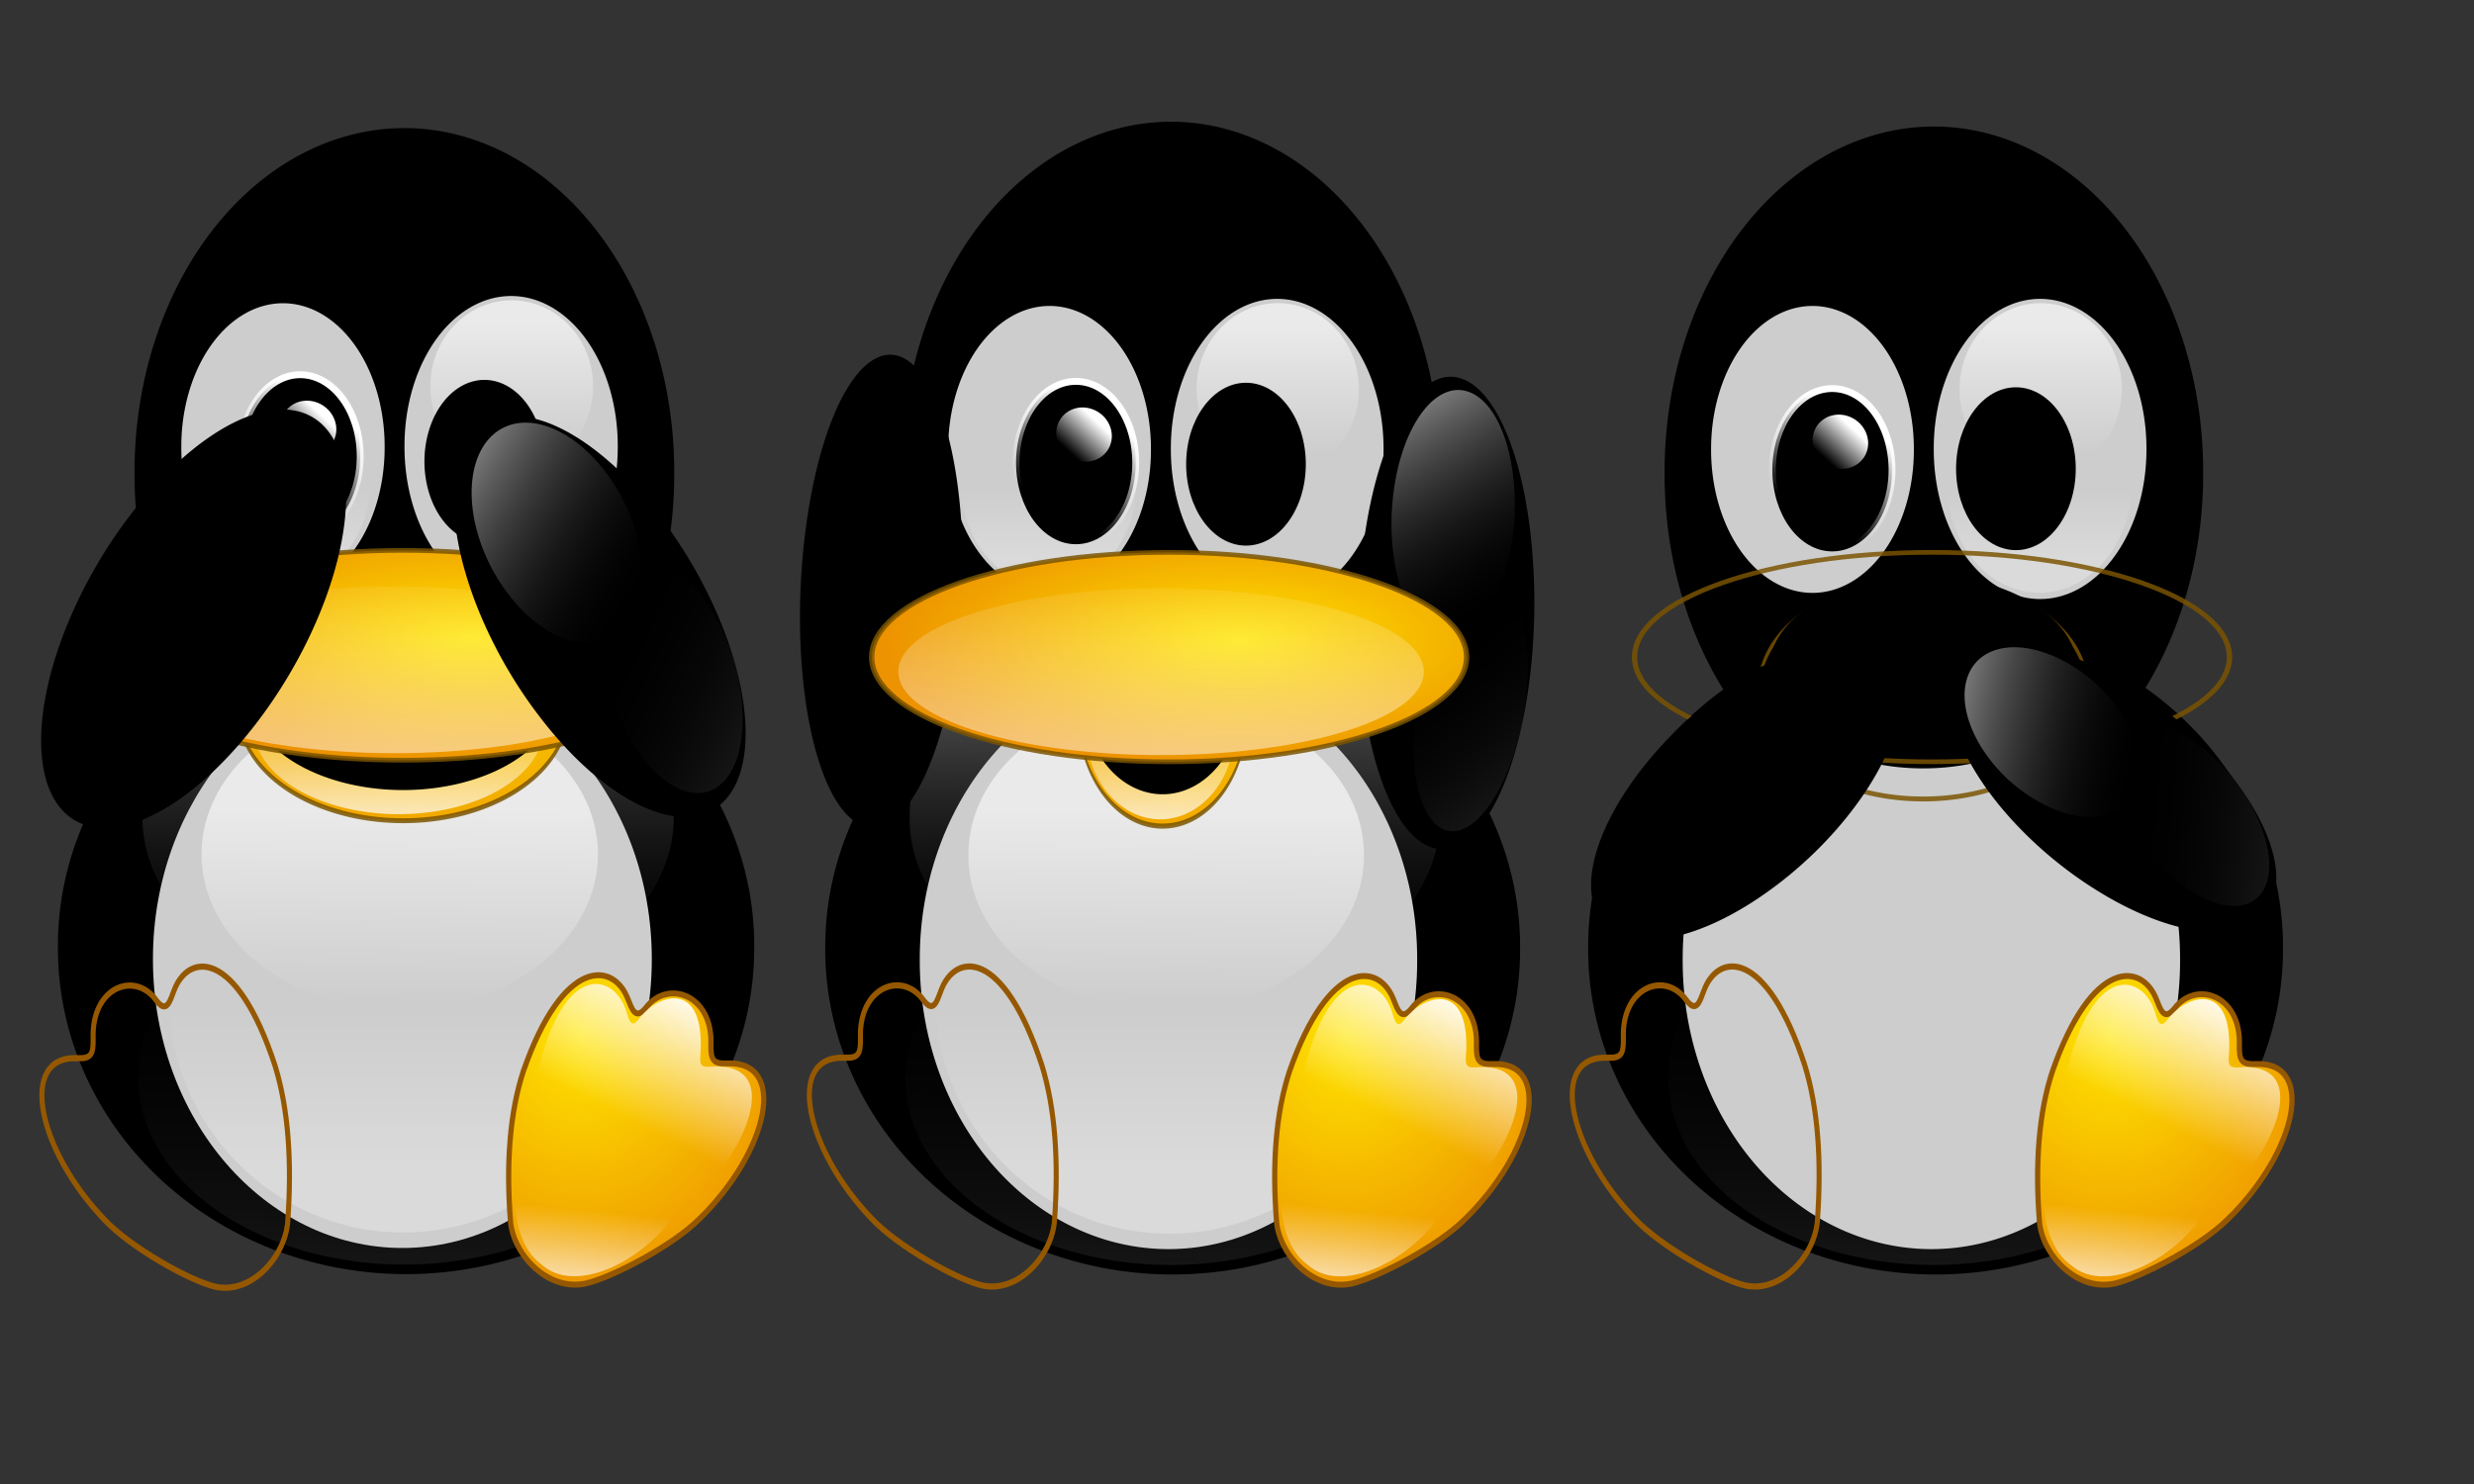
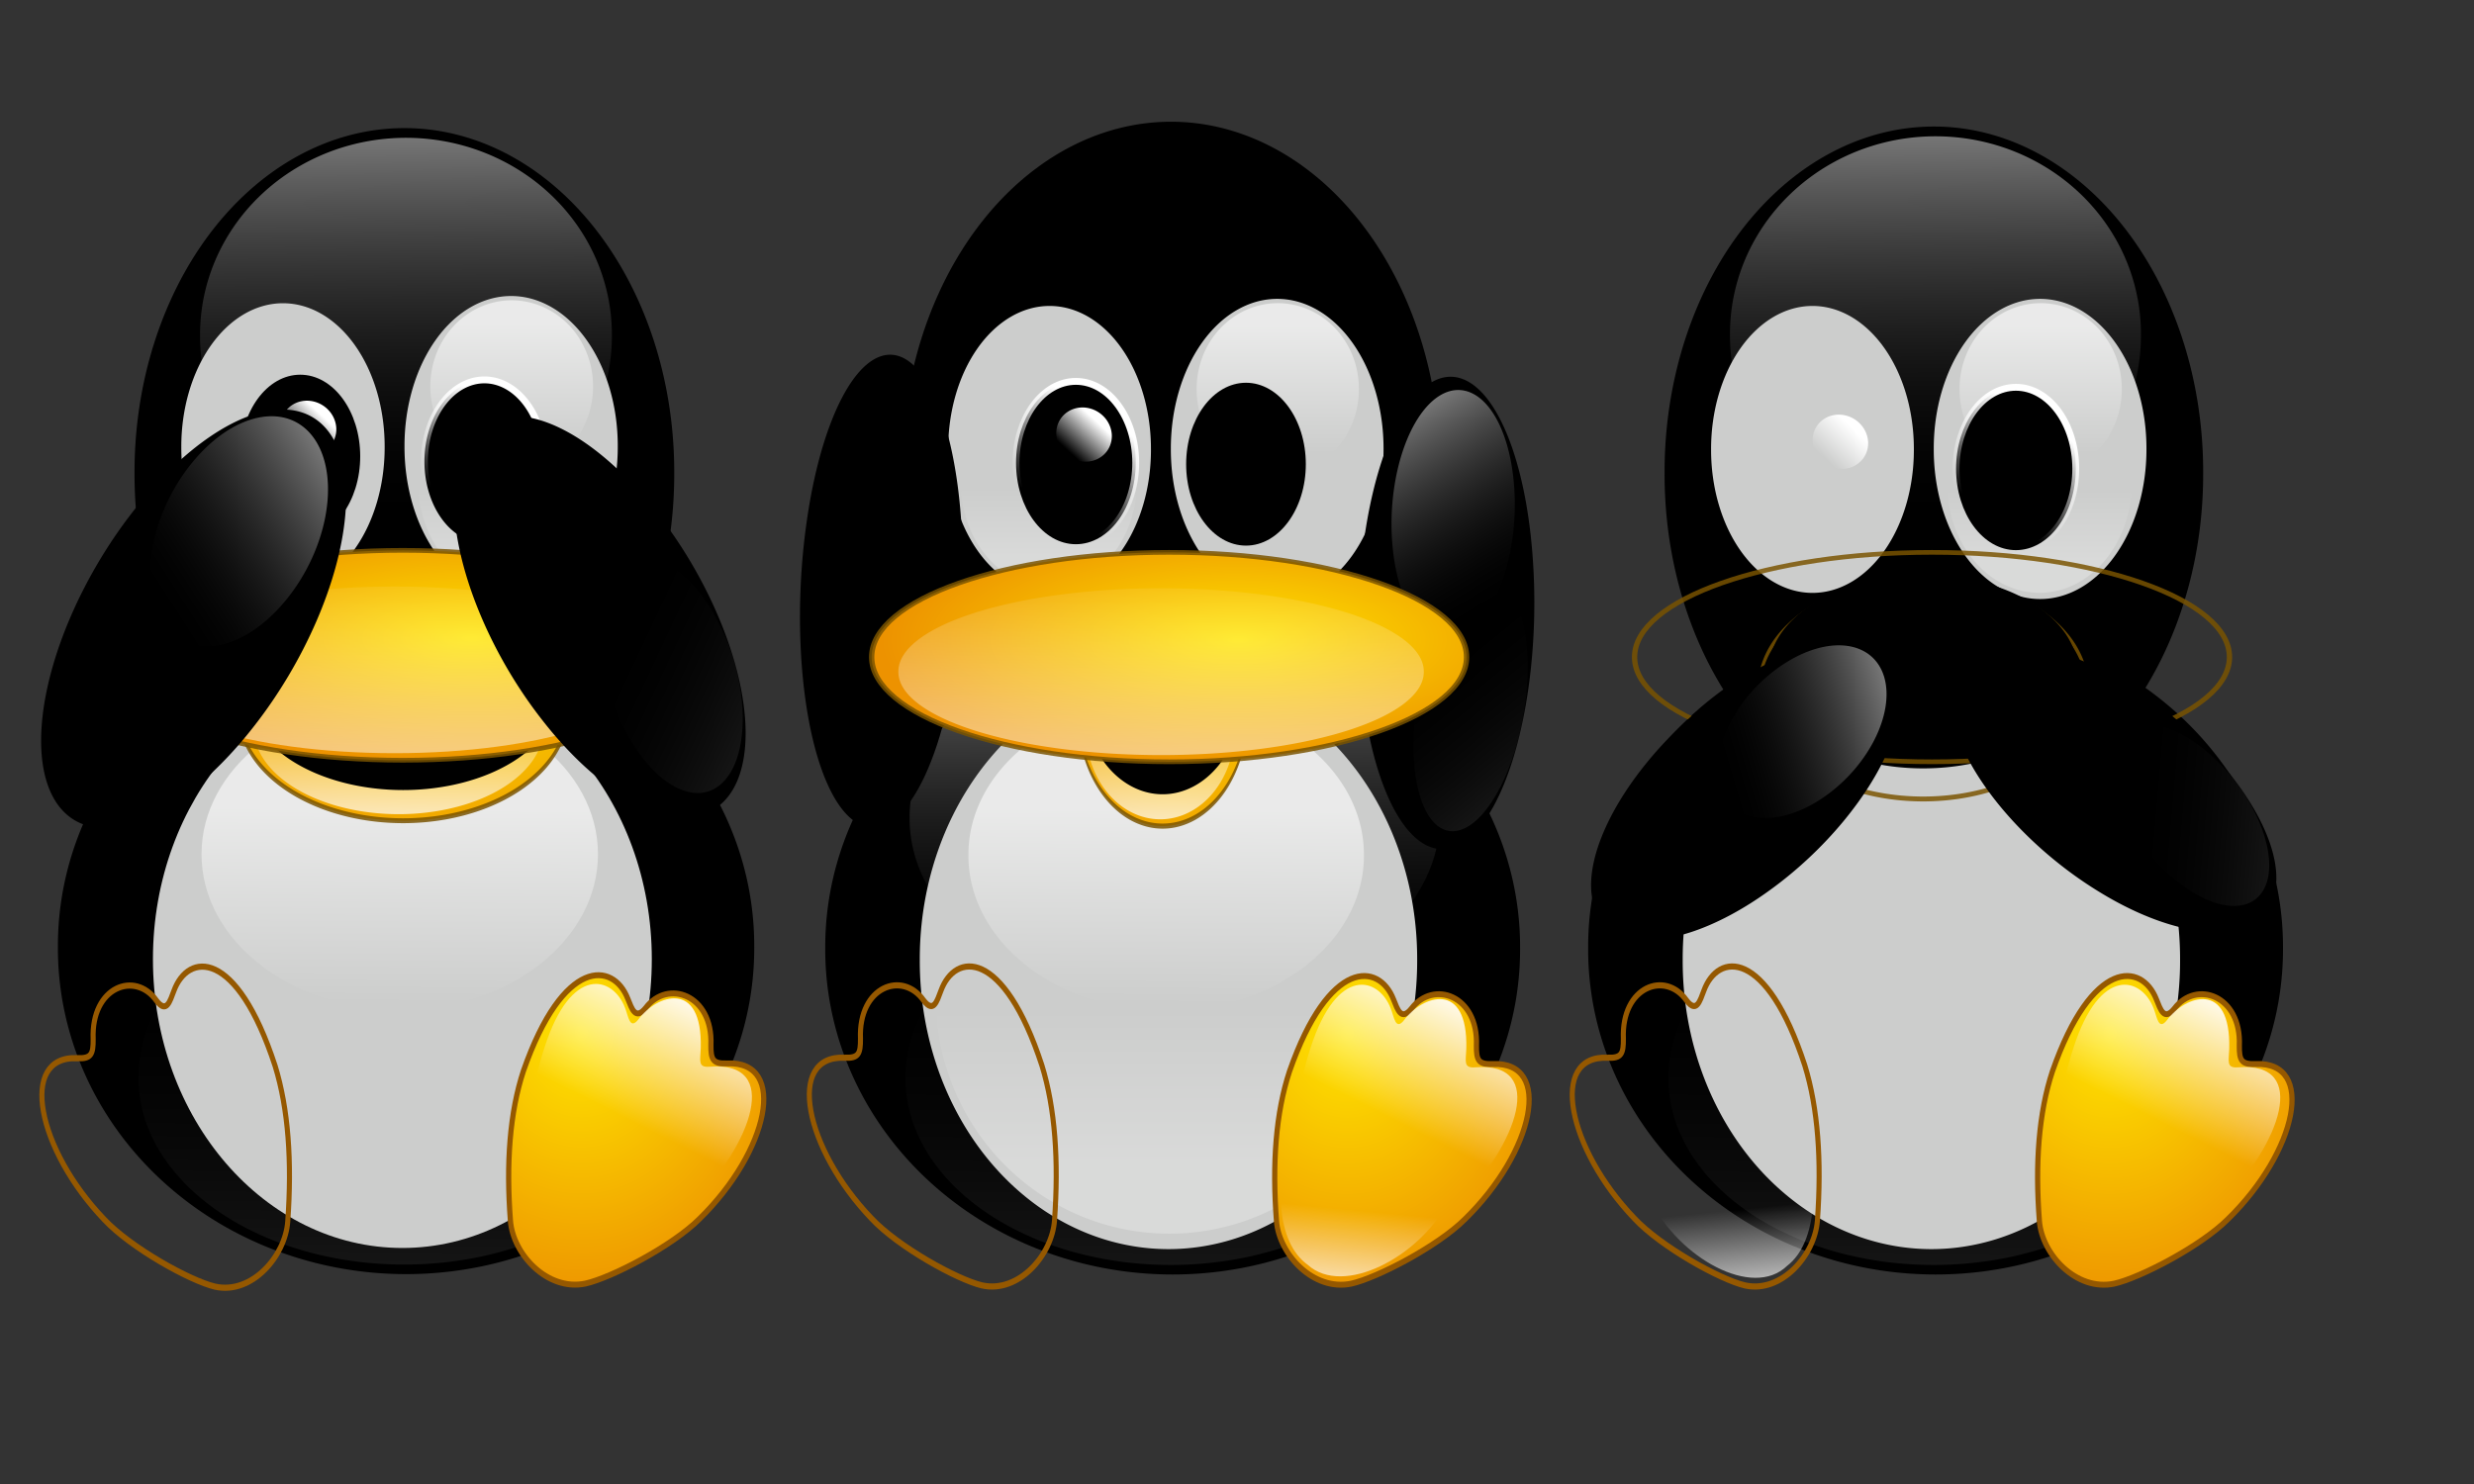
<svg xmlns="http://www.w3.org/2000/svg" xmlns:ns1="http://sodipodi.sourceforge.net/DTD/sodipodi-0.dtd" xmlns:xlink="http://www.w3.org/1999/xlink" id="svg101" ns1:version="0.31.1" width="10in" height="6in" ns1:docname="/home/klown/graphics/seehearspeak2_10x6.svg" ns1:docbase="/home/klown/graphics/">
  <rect width="100%" height="100%" fill="#333333" stroke="none" />
  <defs id="defs103">
    <linearGradient id="linearGradient170">
      <stop style="stop-color:#ffe500;stop-opacity:1;" offset="0" id="stop171" />
      <stop style="stop-color:#ed9200;stop-opacity:1;" offset="1" id="stop172" />
    </linearGradient>
    <linearGradient id="linearGradient142">
      <stop style="stop-color:#ffffff;stop-opacity:0;" offset="0" id="stop143" />
      <stop style="stop-color:#ffffff;stop-opacity:1;" offset="1" id="stop144" />
    </linearGradient>
    <linearGradient id="linearGradient120">
      <stop style="stop-color:#000000;stop-opacity:0;" offset="0" id="stop121" />
      <stop style="stop-color:#ffffff;stop-opacity:1;" offset="1" id="stop122" />
    </linearGradient>
    <linearGradient id="linearGradient114">
      <stop style="stop-color:#000000;stop-opacity:0;" offset="0" id="stop115" />
      <stop style="stop-color:#ffffff;stop-opacity:1;" offset="1" id="stop116" />
    </linearGradient>
    <linearGradient id="linearGradient109">
      <stop style="stop-color:#000000;stop-opacity:0;" offset="0" id="stop110" />
      <stop style="stop-color:#ffffff;stop-opacity:1;" offset="1" id="stop111" />
    </linearGradient>
    <linearGradient xlink:href="#linearGradient109" id="linearGradient112" x1="0.5" y1="0.984" x2="0.493" y2="-0.117" gradientUnits="objectBoundingBox" spreadMethod="pad" />
    <linearGradient xlink:href="#linearGradient114" id="linearGradient113" x1="0.515" y1="0.164" x2="0.493" y2="1.641" gradientUnits="objectBoundingBox" spreadMethod="pad" />
    <radialGradient xlink:href="#linearGradient170" id="radialGradient117" cx="0.591" cy="0.265" fx="0.591" fy="0.265" r="0.997" gradientUnits="objectBoundingBox" spreadMethod="pad" />
    <linearGradient xlink:href="#linearGradient142" id="linearGradient119" x1="0.481" y1="0.875" x2="0.481" y2="0.141" gradientUnits="objectBoundingBox" spreadMethod="pad" />
    <linearGradient xlink:href="#linearGradient142" id="linearGradient145" x1="0.5" y1="0.531" x2="0.5" y2="0.852" gradientUnits="objectBoundingBox" spreadMethod="pad" />
    <linearGradient xlink:href="#linearGradient142" id="linearGradient159" x1="0.216" y1="0.732" x2="0.5" y2="0.115" gradientUnits="objectBoundingBox" gradientTransform="scale(1,1)" spreadMethod="pad" />
    <linearGradient xlink:href="#linearGradient142" id="linearGradient161" x1="0.21" y1="0.883" x2="0.348" y2="0.125" gradientUnits="objectBoundingBox" spreadMethod="pad" />
    <radialGradient xlink:href="#linearGradient170" id="radialGradient177" cx="0.267" cy="0.227" fx="0.267" fy="0.227" r="0.822" gradientUnits="objectBoundingBox" spreadMethod="pad" />
    <linearGradient xlink:href="#linearGradient142" id="linearGradient178" x1="0.478" y1="1.216" x2="0.725" y2="0.027" gradientUnits="objectBoundingBox" spreadMethod="pad" />
    <linearGradient xlink:href="#linearGradient142" id="linearGradient180" x1="0.507" y1="0.648" x2="0.5" y2="-0.25" gradientUnits="objectBoundingBox" spreadMethod="pad" />
    <linearGradient xlink:href="#linearGradient142" id="linearGradient211" x1="0.481" y1="0.977" x2="0.487" y2="0.359" gradientUnits="objectBoundingBox" spreadMethod="pad" />
    <linearGradient xlink:href="#linearGradient142" id="linearGradient213" x1="0.452" y1="0.539" x2="0.653" y2="0.086" gradientUnits="objectBoundingBox" spreadMethod="pad" />
    <radialGradient xlink:href="#linearGradient170" id="radialGradient215" cx="0.616" cy="0.418" fx="0.616" fy="0.418" r="0.6" gradientUnits="objectBoundingBox" spreadMethod="pad" />
    <linearGradient xlink:href="#linearGradient142" id="linearGradient217" x1="0.495" y1="0.569" x2="0.711" y2="1.02" gradientUnits="objectBoundingBox" spreadMethod="pad" />
    <linearGradient xlink:href="#linearGradient142" id="linearGradient226" x1="0.514" y1="1.193" x2="0.5" y2="-1.227" gradientUnits="objectBoundingBox" spreadMethod="pad" />
  </defs>
  <ns1:namedview id="base" />
  <g id="g281" transform="matrix(1.872,0,0,1.378,175.275,22.683)" style="font-size:12;">
    <path ns1:type="arc" style="fill-rule:evenodd;stroke:none;fill:#000000;fill-opacity:1;stroke-opacity:1;stroke-width:1pt;stroke-linejoin:miter;stroke-linecap:butt;" id="path282" d="M 223.127 250.602 A 72.017 91.582 0 1 0 79.094,250.602 A 72.017 91.582 0 1 0 223.127 250.602 L 151.111 250.602 z" ns1:cx="151.110565" ns1:cy="250.601959" ns1:rx="72.016884" ns1:ry="91.582146" transform="translate(-1.665,-3.05176e-05)" />
    <path ns1:type="arc" style="fill-rule:nonzero;stroke:none;fill:url(#linearGradient113);fill-opacity:0.259;stroke-opacity:1;stroke-width:1pt;stroke-linejoin:miter;stroke-linecap:butt;opacity:0.99;" id="path283" d="M 223.127 212.304 A 61.194 54.117 0 1 0 100.74,212.304 A 61.194 54.117 0 1 0 223.127 212.304 L 161.934 212.304 z" ns1:cx="161.933929" ns1:cy="212.303970" ns1:rx="61.193535" ns1:ry="54.116745" transform="matrix(0.898,0,0,0.969,3.619,81.463)" />
    <path ns1:type="arc" style="fill-rule:evenodd;stroke:none;fill:url(#linearGradient112);fill-opacity:0.58;stroke-opacity:1;stroke-width:1pt;stroke-linejoin:miter;stroke-linecap:butt;" id="path284" d="M 223.127 212.304 A 61.194 54.117 0 1 0 100.74,212.304 A 61.194 54.117 0 1 0 223.127 212.304 L 161.934 212.304 z" ns1:cx="161.933929" ns1:cy="212.303970" ns1:rx="61.193535" ns1:ry="54.116745" transform="matrix(0.898,0,0,0.969,4.452,8.198)" />
  </g>
  <g id="g285" transform="matrix(1.451,0,0,1.472,237.533,-186.33)" style="font-size:12;">
    <path ns1:type="arc" style="fill-rule:evenodd;stroke:none;fill:#000000;fill-opacity:1;stroke-opacity:1;stroke-width:1pt;stroke-linejoin:miter;stroke-linecap:butt;" id="path286" d="M 223.127 250.602 A 72.017 91.582 0 1 0 79.094,250.602 A 72.017 91.582 0 1 0 223.127 250.602 L 151.111 250.602 z" ns1:cx="151.110565" ns1:cy="250.601959" ns1:rx="72.016884" ns1:ry="91.582146" transform="translate(-1.665,-3.05176e-05)" />
    <path ns1:type="arc" style="fill-rule:nonzero;stroke:none;fill:url(#linearGradient113);fill-opacity:0.259;stroke-opacity:1;stroke-width:1pt;stroke-linejoin:miter;stroke-linecap:butt;opacity:0.99;" id="path287" d="M 223.127 212.304 A 61.194 54.117 0 1 0 100.74,212.304 A 61.194 54.117 0 1 0 223.127 212.304 L 161.934 212.304 z" ns1:cx="161.933929" ns1:cy="212.303970" ns1:rx="61.193535" ns1:ry="54.116745" transform="matrix(0.898,0,0,0.969,3.619,81.463)" />
    <path ns1:type="arc" style="fill-rule:evenodd;stroke:none;fill:url(#linearGradient112);fill-opacity:0.58;stroke-opacity:1;stroke-width:1pt;stroke-linejoin:miter;stroke-linecap:butt;" id="path288" d="M 223.127 212.304 A 61.194 54.117 0 1 0 100.74,212.304 A 61.194 54.117 0 1 0 223.127 212.304 L 161.934 212.304 z" ns1:cx="161.933929" ns1:cy="212.303970" ns1:rx="61.193535" ns1:ry="54.116745" transform="matrix(0.898,0,0,0.969,4.452,8.198)" />
  </g>
  <path ns1:type="arc" style="font-size:12;fill:#cccdcc;fill-rule:evenodd;stroke-width:1pt;" id="path289" d="M 223.127 250.602 A 72.017 91.582 0 1 0 79.094,250.602 A 72.017 91.582 0 1 0 223.127 250.602 L 151.111 250.602 z" ns1:cx="151.110565" ns1:cy="250.601959" ns1:rx="72.016884" ns1:ry="91.582146" transform="matrix(1.34,0,0,1.221,250.923,66.608)" />
  <path ns1:type="arc" style="font-size:12;opacity:0.99;fill:url(#linearGradient145);fill-opacity:0.259;stroke-width:1pt;" id="path290" d="M 223.127 212.304 A 61.194 54.117 0 1 0 100.74,212.304 A 61.194 54.117 0 1 0 223.127 212.304 L 161.934 212.304 z" ns1:cx="161.933929" ns1:cy="212.303970" ns1:rx="61.193535" ns1:ry="54.116745" transform="matrix(1.482,0,0,1.7,213.762,25.552)" />
  <path ns1:type="arc" style="font-size:12;fill:url(#linearGradient211);fill-opacity:0.58;fill-rule:evenodd;stroke-width:1pt;" id="path291" d="M 223.127 212.304 A 61.194 54.117 0 1 0 100.74,212.304 A 61.194 54.117 0 1 0 223.127 212.304 L 161.934 212.304 z" ns1:cx="161.933929" ns1:cy="212.303970" ns1:rx="61.193535" ns1:ry="54.116745" transform="matrix(1.254,0,0,1.113,249.451,95.616)" />
  <g id="g292" transform="matrix(0.751,0,0,0.975,394.308,-341.61)" style="font-size:12;">
    <path ns1:type="arc" style="font-size:12;fill-rule:evenodd;stroke-width:1pt;fill:#cccdcc;fill-opacity:1;" id="path293" d="M 223.127 250.602 A 72.017 91.582 0 1 0 79.094,250.602 A 72.017 91.582 0 1 0 223.127 250.602 L 151.111 250.602 z" ns1:cx="151.110565" ns1:cy="250.601959" ns1:rx="72.016884" ns1:ry="91.582146" transform="matrix(0.763,0,0,0.65,19.577,366.204)" />
    <path ns1:type="arc" style="font-size:12;opacity:0.99;fill:url(#linearGradient145);fill-opacity:0.259;stroke-width:1pt;" id="path294" d="M 223.127 212.304 A 61.194 54.117 0 1 0 100.74,212.304 A 61.194 54.117 0 1 0 223.127 212.304 L 161.934 212.304 z" ns1:cx="161.933929" ns1:cy="212.303970" ns1:rx="61.193535" ns1:ry="54.116745" transform="matrix(0.78,0,0,0.807,8.186,371.186)" />
    <path ns1:type="arc" style="font-size:12;fill:url(#linearGradient119);fill-opacity:0.58;fill-rule:evenodd;stroke-width:1pt;" id="path295" d="M 223.127 212.304 A 61.194 54.117 0 1 0 100.74,212.304 A 61.194 54.117 0 1 0 223.127 212.304 L 161.934 212.304 z" ns1:cx="161.933929" ns1:cy="212.303970" ns1:rx="61.193535" ns1:ry="54.116745" transform="matrix(0.685,0,0,0.63,24.244,371.532)" />
  </g>
  <g id="g296" transform="matrix(0.716,0,0,0.932,310.701,-318.679)" style="font-size:12;">
    <path ns1:type="arc" style="font-size:12;fill-rule:evenodd;stroke-width:1pt;fill:#cccdcc;fill-opacity:1;" id="path297" d="M 223.127 250.602 A 72.017 91.582 0 1 0 79.094,250.602 A 72.017 91.582 0 1 0 223.127 250.602 L 151.111 250.602 z" ns1:cx="151.110565" ns1:cy="250.601959" ns1:rx="72.016884" ns1:ry="91.582146" transform="matrix(0.763,0,0,0.65,19.577,366.204)" />
    <path ns1:type="arc" style="font-size:12;opacity:0.99;fill:url(#linearGradient145);fill-opacity:0.259;stroke-width:1pt;" id="path298" d="M 223.127 212.304 A 61.194 54.117 0 1 0 100.74,212.304 A 61.194 54.117 0 1 0 223.127 212.304 L 161.934 212.304 z" ns1:cx="161.933929" ns1:cy="212.303970" ns1:rx="61.193535" ns1:ry="54.116745" transform="matrix(0.78,0,0,0.807,8.186,371.186)" />
    <path ns1:type="arc" style="font-size:12;fill:url(#linearGradient119);fill-opacity:0.58;fill-rule:evenodd;stroke-width:1pt;" id="path299" d="M 223.127 212.304 A 61.194 54.117 0 1 0 100.74,212.304 A 61.194 54.117 0 1 0 223.127 212.304 L 161.934 212.304 z" ns1:cx="161.933929" ns1:cy="212.303970" ns1:rx="61.193535" ns1:ry="54.116745" transform="matrix(0.685,0,0,0.63,24.244,371.532)" />
  </g>
  <path transform="matrix(1.992,0,0,1.998,170.369,-347.688)" style="font-size:12;stroke:url(#linearGradient159);stroke-width:1pt;" d="M 135.708 263.923 C 135.708 272.655 130.486 279.742 124.052 279.742 C 117.618 279.742 112.396 272.655 112.396 263.923 C 112.396 255.191 117.618 248.104 124.052 248.104 C 130.486 248.104 135.708 255.191 135.708 263.923 z " id="path389" />
  <path ns1:type="arc" style="font-size:12;fill:url(#linearGradient161);stroke-width:1pt;" id="path302" d="M 131.545 257.679 A 5.828 5.412 0 1 0 119.889,257.679 A 5.828 5.412 0 1 0 131.545 257.679 L 125.717 257.679 z" ns1:cx="125.717331" ns1:cy="257.678772" ns1:rx="5.827953" ns1:ry="5.411636" transform="matrix(1.571,1.036,-1.05,1.592,493.715,-371.792)" />
  <path transform="matrix(1.992,0,0,1.998,236.374,-347.152)" style="font-size:12;stroke:url(#linearGradient159);stroke-width:1pt;" d="M 135.708 263.923 C 135.708 272.655 130.486 279.742 124.052 279.742 C 117.618 279.742 112.396 272.655 112.396 263.923 C 112.396 255.191 117.618 248.104 124.052 248.104 C 130.486 248.104 135.708 255.191 135.708 263.923 z " id="path398" />
  <path ns1:type="arc" style="font-size:12;fill:url(#linearGradient161);stroke-width:1pt;" id="path305" d="M 131.545 257.679 A 5.828 5.412 0 1 0 119.889,257.679 A 5.828 5.412 0 1 0 131.545 257.679 L 125.717 257.679 z" ns1:cx="125.717331" ns1:cy="257.678772" ns1:rx="5.827953" ns1:ry="5.411636" transform="matrix(1.571,1.036,-1.05,1.592,559.72,-371.256)" />
  <g id="g306" transform="matrix(-1.133,-0.908,-0.712,1.443,856.117,-247.859)" style="font-size:12;">
    <path ns1:type="arc" style="font-size:12;fill-rule:evenodd;stroke-width:1pt;" id="path307" d="M 223.127 250.602 A 72.017 91.582 0 1 0 79.094,250.602 A 72.017 91.582 0 1 0 223.127 250.602 L 151.111 250.602 z" ns1:cx="151.110565" ns1:cy="250.601959" ns1:rx="72.016884" ns1:ry="91.582146" transform="matrix(0.195,0.341,-0.349,0.45,92.886,194.3)" />
    <path ns1:type="arc" style="font-size:12;opacity:0.99;fill:url(#linearGradient113);fill-opacity:0.259;stroke-width:1pt;" id="path308" d="M 223.127 212.304 A 61.194 54.117 0 1 0 100.74,212.304 A 61.194 54.117 0 1 0 223.127 212.304 L 161.934 212.304 z" ns1:cx="161.933929" ns1:cy="212.303970" ns1:rx="61.193535" ns1:ry="54.116745" transform="matrix(0.14,0.285,-0.272,0.406,52.731,240.5)" />
    <path ns1:type="arc" style="font-size:12;fill:url(#linearGradient112);fill-opacity:0.58;fill-rule:evenodd;stroke-width:1pt;" id="path309" d="M 223.127 212.304 A 61.194 54.117 0 1 0 100.74,212.304 A 61.194 54.117 0 1 0 223.127 212.304 L 161.934 212.304 z" ns1:cx="161.933929" ns1:cy="212.303970" ns1:rx="61.193535" ns1:ry="54.116745" transform="matrix(0.168,0.268,-0.325,0.382,87.004,214.006)" />
  </g>
  <g id="g310" transform="matrix(0.75,0,0,1.637,345.875,-340.665)" style="font-size:12;">
    <g id="g311" transform="matrix(0.587,0,0,1.032,53.112,61.055)">
      <path ns1:type="arc" style="fill-rule:nonzero;stroke:#7a5400;stroke-opacity:0.838;fill:url(#radialGradient117);fill-opacity:1;stroke-width:1pt;stroke-linejoin:miter;stroke-linecap:butt;" id="path312" d="M 223.127 313.877 A 74.515 29.972 0 1 0 74.098,313.877 A 74.515 29.972 0 1 0 223.127 313.877 L 148.613 313.877 z" ns1:cx="148.612885" ns1:cy="313.876892" ns1:rx="74.514580" ns1:ry="29.972351" transform="matrix(1,0,0,0.875,0,31.326)" />
      <path ns1:type="arc" style="fill-rule:nonzero;stroke:none;stroke-opacity:0.838;fill:url(#linearGradient178);fill-opacity:1;stroke-width:1pt;stroke-linejoin:miter;stroke-linecap:butt;" id="path313" d="M 223.127 313.877 A 74.515 29.972 0 1 0 74.098,313.877 A 74.515 29.972 0 1 0 223.127 313.877 L 148.613 313.877 z" ns1:cx="148.612885" ns1:cy="313.876892" ns1:rx="74.514580" ns1:ry="29.972351" transform="matrix(0.81,0,0,0.528,26.563,131.569)" />
      <path ns1:type="arc" style="fill-rule:nonzero;stroke:none;stroke-opacity:0.838;fill:url(#linearGradient180);fill-opacity:1;stroke-width:1pt;stroke-linejoin:miter;stroke-linecap:butt;" id="path314" d="M 223.127 313.877 A 74.515 29.972 0 1 0 74.098,313.877 A 74.515 29.972 0 1 0 223.127 313.877 L 148.613 313.877 z" ns1:cx="148.612885" ns1:cy="313.876892" ns1:rx="74.514580" ns1:ry="29.972351" transform="matrix(0.883,0,0,-0.694,15.354,527.683)" />
    </g>
    <path ns1:type="arc" style="fill-rule:nonzero;stroke:none;stroke-opacity:1;fill:#000000;fill-opacity:1;stroke-width:1pt;stroke-linejoin:miter;stroke-linecap:butt;" id="path315" d="M 175.671 372.156 A 34.968 20.814 0 1 0 105.736,372.156 A 34.968 20.814 0 1 0 175.671 372.156 L 140.704 372.156 z" ns1:cx="140.703506" ns1:cy="372.156494" ns1:rx="34.967731" ns1:ry="20.814148" transform="matrix(1.179,0,0,1.14,-25.542,-51.685)" />
  </g>
  <g id="g316" transform="matrix(1.099,-0.767,0.552,1.526,105.692,-291.059)" style="font-size:12;">
    <path ns1:type="arc" style="font-size:12;fill-rule:evenodd;stroke-width:1pt;" id="path317" d="M 223.127 250.602 A 72.017 91.582 0 1 0 79.094,250.602 A 72.017 91.582 0 1 0 223.127 250.602 L 151.111 250.602 z" ns1:cx="151.110565" ns1:cy="250.601959" ns1:rx="72.016884" ns1:ry="91.582146" transform="matrix(0.195,0.341,-0.349,0.45,92.886,194.3)" />
    <path ns1:type="arc" style="font-size:12;opacity:0.99;fill:url(#linearGradient113);fill-opacity:0.259;stroke-width:1pt;" id="path318" d="M 223.127 212.304 A 61.194 54.117 0 1 0 100.74,212.304 A 61.194 54.117 0 1 0 223.127 212.304 L 161.934 212.304 z" ns1:cx="161.933929" ns1:cy="212.303970" ns1:rx="61.193535" ns1:ry="54.116745" transform="matrix(0.14,0.285,-0.272,0.406,52.731,240.5)" />
    <path ns1:type="arc" style="font-size:12;fill:url(#linearGradient112);fill-opacity:0.58;fill-rule:evenodd;stroke-width:1pt;" id="path319" d="M 223.127 212.304 A 61.194 54.117 0 1 0 100.74,212.304 A 61.194 54.117 0 1 0 223.127 212.304 L 161.934 212.304 z" ns1:cx="161.933929" ns1:cy="212.303970" ns1:rx="61.193535" ns1:ry="54.116745" transform="matrix(0.168,0.268,-0.325,0.382,87.004,214.006)" />
  </g>
  <path transform="matrix(1.549,0,0,1.356,223.457,-170.581)" style="font-size:12;fill:url(#radialGradient215);stroke:#7a5400;stroke-width:1pt;stroke-opacity:0.838;" d="M 223.127 313.877 C 223.127 330.422 189.745 343.849 148.613 343.849 C 107.481 343.849 74.098 330.422 74.098 313.877 C 74.098 297.332 107.481 283.905 148.613 283.905 C 189.745 283.905 223.127 297.332 223.127 313.877 z " id="path399" />
  <path ns1:type="arc" style="font-size:12;fill:url(#linearGradient178);stroke-width:1pt;stroke-opacity:0.838;" id="path321" d="M 223.127 313.877 A 74.515 29.972 0 1 0 74.098,313.877 A 74.515 29.972 0 1 0 223.127 313.877 L 148.613 313.877 z" ns1:cx="148.612885" ns1:cy="313.876892" ns1:rx="74.514580" ns1:ry="29.972351" transform="matrix(1.255,0,0,0.818,264.612,-15.274)" />
  <path ns1:type="arc" style="font-size:12;fill:url(#linearGradient226);stroke-width:1pt;stroke-opacity:0.838;" id="path322" d="M 223.127 313.877 A 74.515 29.972 0 1 0 74.098,313.877 A 74.515 29.972 0 1 0 223.127 313.877 L 148.613 313.877 z" ns1:cx="148.612885" ns1:cy="313.876892" ns1:rx="74.514580" ns1:ry="29.972351" transform="matrix(1.368,0,0,-1.076,247.244,598.439)" />
  <g id="g323" transform="matrix(0.745,0,0,0.846,379.941,25.237)" style="font-size:12;">
    <path style="fill:url(#radialGradient177);fill-rule:evenodd;stroke:#955800;stroke-opacity:1;stroke-width:1pt;stroke-linejoin:miter;stroke-linecap:butt;fill-opacity:1;" d="M 176.92 579.466 C 175.788 566.489 176.757 555.083 180.25 545.746 C 190.392 520.162 203.198 521.147 206.893 529.512 C 207.926 531.735 208.825 534.49 211.472 531.592 C 217.055 525.064 228.665 528.583 228.123 539.919 C 228.086 543.211 228.629 544.22 232.285 544.081 C 247.881 543.475 242.845 563.862 225.21 579.05 C 218.214 585.221 202.619 592.341 196.069 593.619 C 186.372 595.398 177.557 586.997 176.92 579.466 z " id="path324" ns1:nodetypes="cssssssss" transform="matrix(2.034,0,0,2.034,-204.988,-648.315)" />
    <path style="fill:url(#linearGradient213);fill-rule:evenodd;stroke:none;stroke-opacity:1;stroke-width:1pt;stroke-linejoin:miter;stroke-linecap:butt;fill-opacity:1;" d="M 174.956 579.226 C 173.824 566.249 178.156 548.339 181.723 539.029 C 189.901 517.044 202.707 520.187 206.402 528.552 C 207.435 530.775 207.843 534.49 210.49 531.592 C 216.073 525.064 230.138 520.907 229.596 539.199 C 229.454 542.489 228.635 544.335 232.285 544.081 C 254.51 542.515 245.055 564.582 227.42 579.77 C 220.424 585.941 202.619 592.341 196.069 593.619 C 186.372 595.398 175.593 586.757 174.956 579.226 z " id="path325" ns1:nodetypes="cssssssss" transform="matrix(1.696,0,0,1.735,-135.648,-484.126)" />
    <path transform="matrix(1.027,0.647,-0.414,1.433,211.641,-363.55)" style="font-size:12;fill:url(#linearGradient217);stroke-width:1pt;" d="M 237.401 510.776 C 231.091 530.943 202.987 556.511 184.194 554.673 C 167.764 554.673 161.579 538.35 161.579 523.644 C 162.6 506.444 173.603 500.788 190.033 500.788 C 206.463 500.788 237.401 496.069 237.401 510.776 z " id="path326" ns1:nodetypes="ccccc" />
  </g>
  <g id="g327" transform="matrix(-0.723,0,0,0.877,521.159,8.576)" style="font-size:12;">
    <path style="fill:url(#radialGradient177);fill-rule:evenodd;stroke:#955800;stroke-opacity:1;stroke-width:1pt;stroke-linejoin:miter;stroke-linecap:butt;fill-opacity:1;" d="M 176.92 579.466 C 175.788 566.489 176.757 555.083 180.25 545.746 C 190.392 520.162 203.198 521.147 206.893 529.512 C 207.926 531.735 208.825 534.49 211.472 531.592 C 217.055 525.064 228.665 528.583 228.123 539.919 C 228.086 543.211 228.629 544.22 232.285 544.081 C 247.881 543.475 242.845 563.862 225.21 579.05 C 218.214 585.221 202.619 592.341 196.069 593.619 C 186.372 595.398 177.557 586.997 176.92 579.466 z " id="path328" ns1:nodetypes="cssssssss" transform="matrix(2.034,0,0,2.034,-204.988,-648.315)" />
    <path style="fill:url(#linearGradient213);fill-rule:evenodd;stroke:none;stroke-opacity:1;stroke-width:1pt;stroke-linejoin:miter;stroke-linecap:butt;fill-opacity:1;" d="M 174.956 579.226 C 173.824 566.249 178.156 548.339 181.723 539.029 C 189.901 517.044 202.707 520.187 206.402 528.552 C 207.435 530.775 207.843 534.49 210.49 531.592 C 216.073 525.064 230.138 520.907 229.596 539.199 C 229.454 542.489 228.635 544.335 232.285 544.081 C 254.51 542.515 245.055 564.582 227.42 579.77 C 220.424 585.941 202.619 592.341 196.069 593.619 C 186.372 595.398 175.593 586.757 174.956 579.226 z " id="path329" ns1:nodetypes="cssssssss" transform="matrix(1.696,0,0,1.735,-135.648,-484.126)" />
    <path transform="matrix(1.027,0.647,-0.414,1.433,211.641,-363.55)" style="font-size:12;fill:url(#linearGradient217);stroke-width:1pt;" d="M 237.401 510.776 C 231.091 530.943 202.987 556.511 184.194 554.673 C 167.764 554.673 161.579 538.35 161.579 523.644 C 162.6 506.444 173.603 500.788 190.033 500.788 C 206.463 500.788 237.401 496.069 237.401 510.776 z " id="path330" ns1:nodetypes="ccccc" />
  </g>
  <g id="g331" transform="matrix(1.872,0,0,1.378,471.311,22.683)" style="font-size:12;">
    <path ns1:type="arc" style="fill-rule:evenodd;stroke:none;fill:#000000;fill-opacity:1;stroke-opacity:1;stroke-width:1pt;stroke-linejoin:miter;stroke-linecap:butt;" id="path332" d="M 223.127 250.602 A 72.017 91.582 0 1 0 79.094,250.602 A 72.017 91.582 0 1 0 223.127 250.602 L 151.111 250.602 z" ns1:cx="151.110565" ns1:cy="250.601959" ns1:rx="72.016884" ns1:ry="91.582146" transform="translate(-1.665,-3.05176e-05)" />
    <path ns1:type="arc" style="fill-rule:nonzero;stroke:none;fill:url(#linearGradient113);fill-opacity:0.259;stroke-opacity:1;stroke-width:1pt;stroke-linejoin:miter;stroke-linecap:butt;opacity:0.99;" id="path333" d="M 223.127 212.304 A 61.194 54.117 0 1 0 100.74,212.304 A 61.194 54.117 0 1 0 223.127 212.304 L 161.934 212.304 z" ns1:cx="161.933929" ns1:cy="212.303970" ns1:rx="61.193535" ns1:ry="54.116745" transform="matrix(0.898,0,0,0.969,3.619,81.463)" />
-     <path ns1:type="arc" style="fill-rule:evenodd;stroke:none;fill:url(#linearGradient112);fill-opacity:0.58;stroke-opacity:1;stroke-width:1pt;stroke-linejoin:miter;stroke-linecap:butt;" id="path334" d="M 223.127 212.304 A 61.194 54.117 0 1 0 100.74,212.304 A 61.194 54.117 0 1 0 223.127 212.304 L 161.934 212.304 z" ns1:cx="161.933929" ns1:cy="212.303970" ns1:rx="61.193535" ns1:ry="54.116745" transform="matrix(0.898,0,0,0.969,4.452,8.198)" />
  </g>
  <g id="g335" transform="matrix(1.451,0,0,1.463,533.569,-183.037)" style="font-size:12;">
    <path ns1:type="arc" style="fill-rule:evenodd;stroke:none;fill:#000000;fill-opacity:1;stroke-opacity:1;stroke-width:1pt;stroke-linejoin:miter;stroke-linecap:butt;" id="path336" d="M 223.127 250.602 A 72.017 91.582 0 1 0 79.094,250.602 A 72.017 91.582 0 1 0 223.127 250.602 L 151.111 250.602 z" ns1:cx="151.110565" ns1:cy="250.601959" ns1:rx="72.016884" ns1:ry="91.582146" transform="translate(-1.665,-3.05176e-05)" />
    <path ns1:type="arc" style="fill-rule:nonzero;stroke:none;fill:url(#linearGradient113);fill-opacity:0.259;stroke-opacity:1;stroke-width:1pt;stroke-linejoin:miter;stroke-linecap:butt;opacity:0.99;" id="path337" d="M 223.127 212.304 A 61.194 54.117 0 1 0 100.74,212.304 A 61.194 54.117 0 1 0 223.127 212.304 L 161.934 212.304 z" ns1:cx="161.933929" ns1:cy="212.303970" ns1:rx="61.193535" ns1:ry="54.116745" transform="matrix(0.898,0,0,0.969,3.619,81.463)" />
    <path ns1:type="arc" style="fill-rule:evenodd;stroke:none;fill:url(#linearGradient112);fill-opacity:0.58;stroke-opacity:1;stroke-width:1pt;stroke-linejoin:miter;stroke-linecap:butt;" id="path338" d="M 223.127 212.304 A 61.194 54.117 0 1 0 100.74,212.304 A 61.194 54.117 0 1 0 223.127 212.304 L 161.934 212.304 z" ns1:cx="161.933929" ns1:cy="212.303970" ns1:rx="61.193535" ns1:ry="54.116745" transform="matrix(0.898,0,0,0.969,4.452,8.198)" />
  </g>
  <path ns1:type="arc" style="font-size:12;fill:#cccdcc;fill-rule:evenodd;stroke-width:1pt;" id="path339" d="M 223.127 250.602 A 72.017 91.582 0 1 0 79.094,250.602 A 72.017 91.582 0 1 0 223.127 250.602 L 151.111 250.602 z" ns1:cx="151.110565" ns1:cy="250.601959" ns1:rx="72.016884" ns1:ry="91.582146" transform="matrix(1.34,0,0,1.221,546.959,66.608)" />
  <path ns1:type="arc" style="font-size:12;opacity:0.99;fill:url(#linearGradient145);fill-opacity:0.259;stroke-width:1pt;" id="path340" d="M 223.127 212.304 A 61.194 54.117 0 1 0 100.74,212.304 A 61.194 54.117 0 1 0 223.127 212.304 L 161.934 212.304 z" ns1:cx="161.933929" ns1:cy="212.303970" ns1:rx="61.193535" ns1:ry="54.116745" transform="matrix(1.482,0,0,1.7,509.799,25.552)" />
  <path ns1:type="arc" style="font-size:12;fill:url(#linearGradient211);fill-opacity:0.58;fill-rule:evenodd;stroke-width:1pt;" id="path341" d="M 223.127 212.304 A 61.194 54.117 0 1 0 100.74,212.304 A 61.194 54.117 0 1 0 223.127 212.304 L 161.934 212.304 z" ns1:cx="161.933929" ns1:cy="212.303970" ns1:rx="61.193535" ns1:ry="54.116745" transform="matrix(1.254,0,0,1.113,545.488,95.616)" />
  <g id="g342" transform="matrix(0.751,0,0,0.975,690.344,-341.61)" style="font-size:12;">
    <path ns1:type="arc" style="font-size:12;fill-rule:evenodd;stroke-width:1pt;fill:#cccdcc;fill-opacity:1;" id="path343" d="M 223.127 250.602 A 72.017 91.582 0 1 0 79.094,250.602 A 72.017 91.582 0 1 0 223.127 250.602 L 151.111 250.602 z" ns1:cx="151.110565" ns1:cy="250.601959" ns1:rx="72.016884" ns1:ry="91.582146" transform="matrix(0.763,0,0,0.65,19.577,366.204)" />
    <path ns1:type="arc" style="font-size:12;opacity:0.99;fill:url(#linearGradient145);fill-opacity:0.259;stroke-width:1pt;" id="path344" d="M 223.127 212.304 A 61.194 54.117 0 1 0 100.74,212.304 A 61.194 54.117 0 1 0 223.127 212.304 L 161.934 212.304 z" ns1:cx="161.933929" ns1:cy="212.303970" ns1:rx="61.193535" ns1:ry="54.116745" transform="matrix(0.78,0,0,0.807,8.186,371.186)" />
    <path ns1:type="arc" style="font-size:12;fill:url(#linearGradient119);fill-opacity:0.58;fill-rule:evenodd;stroke-width:1pt;" id="path345" d="M 223.127 212.304 A 61.194 54.117 0 1 0 100.74,212.304 A 61.194 54.117 0 1 0 223.127 212.304 L 161.934 212.304 z" ns1:cx="161.933929" ns1:cy="212.303970" ns1:rx="61.193535" ns1:ry="54.116745" transform="matrix(0.685,0,0,0.63,24.244,371.532)" />
  </g>
  <g id="g346" transform="matrix(0.716,0,0,0.932,606.737,-318.679)" style="font-size:12;">
    <path ns1:type="arc" style="font-size:12;fill-rule:evenodd;stroke-width:1pt;fill:#cccdcc;fill-opacity:1;" id="path347" d="M 223.127 250.602 A 72.017 91.582 0 1 0 79.094,250.602 A 72.017 91.582 0 1 0 223.127 250.602 L 151.111 250.602 z" ns1:cx="151.110565" ns1:cy="250.601959" ns1:rx="72.016884" ns1:ry="91.582146" transform="matrix(0.763,0,0,0.65,19.577,366.204)" />
-     <path ns1:type="arc" style="font-size:12;opacity:0.99;fill:url(#linearGradient145);fill-opacity:0.259;stroke-width:1pt;" id="path348" d="M 223.127 212.304 A 61.194 54.117 0 1 0 100.74,212.304 A 61.194 54.117 0 1 0 223.127 212.304 L 161.934 212.304 z" ns1:cx="161.933929" ns1:cy="212.303970" ns1:rx="61.193535" ns1:ry="54.116745" transform="matrix(0.78,0,0,0.807,8.186,371.186)" />
    <path ns1:type="arc" style="font-size:12;fill:url(#linearGradient119);fill-opacity:0.58;fill-rule:evenodd;stroke-width:1pt;" id="path349" d="M 223.127 212.304 A 61.194 54.117 0 1 0 100.74,212.304 A 61.194 54.117 0 1 0 223.127 212.304 L 161.934 212.304 z" ns1:cx="161.933929" ns1:cy="212.303970" ns1:rx="61.193535" ns1:ry="54.116745" transform="matrix(0.685,0,0,0.63,24.244,371.532)" />
  </g>
-   <path transform="matrix(1.992,0,0,1.998,463.845,-344.902)" style="font-size:12;stroke:url(#linearGradient159);stroke-width:1pt;" d="M 135.708 263.923 C 135.708 272.655 130.486 279.742 124.052 279.742 C 117.618 279.742 112.396 272.655 112.396 263.923 C 112.396 255.191 117.618 248.104 124.052 248.104 C 130.486 248.104 135.708 255.191 135.708 263.923 z " id="path454" />
  <path ns1:type="arc" style="font-size:12;fill:url(#linearGradient161);stroke-width:1pt;" id="path352" d="M 131.545 257.679 A 5.828 5.412 0 1 0 119.889,257.679 A 5.828 5.412 0 1 0 131.545 257.679 L 125.717 257.679 z" ns1:cx="125.717331" ns1:cy="257.678772" ns1:rx="5.827953" ns1:ry="5.411636" transform="matrix(1.571,1.036,-1.05,1.592,787.191,-369.006)" />
  <path transform="matrix(1.992,0,0,1.998,535.136,-345.391)" style="font-size:12;stroke:url(#linearGradient159);stroke-width:1pt;" d="M 135.708 263.923 C 135.708 272.655 130.486 279.742 124.052 279.742 C 117.618 279.742 112.396 272.655 112.396 263.923 C 112.396 255.191 117.618 248.104 124.052 248.104 C 130.486 248.104 135.708 255.191 135.708 263.923 z " id="path455" />
  <path ns1:type="arc" style="font-size:12;fill:url(#linearGradient161);stroke-width:1pt;" id="path355" d="M 131.545 257.679 A 5.828 5.412 0 1 0 119.889,257.679 A 5.828 5.412 0 1 0 131.545 257.679 L 125.717 257.679 z" ns1:cx="125.717331" ns1:cy="257.678772" ns1:rx="5.827953" ns1:ry="5.411636" transform="matrix(1.571,1.036,-1.05,1.592,858.482,-369.495)" />
  <g id="g360" transform="matrix(1.455,0,0,1.573,542.059,-325.34)" style="font-size:12;">
    <g id="g361" transform="matrix(0.587,0,0,1.032,53.112,61.055)">
      <path ns1:type="arc" style="fill-rule:nonzero;stroke:#7a5400;stroke-opacity:0.838;fill:url(#radialGradient117);fill-opacity:1;stroke-width:1pt;stroke-linejoin:miter;stroke-linecap:butt;" id="path362" d="M 223.127 313.877 A 74.515 29.972 0 1 0 74.098,313.877 A 74.515 29.972 0 1 0 223.127 313.877 L 148.613 313.877 z" ns1:cx="148.612885" ns1:cy="313.876892" ns1:rx="74.514580" ns1:ry="29.972351" transform="matrix(1,0,0,0.875,0,31.326)" />
      <path ns1:type="arc" style="fill-rule:nonzero;stroke:none;stroke-opacity:0.838;fill:url(#linearGradient178);fill-opacity:1;stroke-width:1pt;stroke-linejoin:miter;stroke-linecap:butt;" id="path363" d="M 223.127 313.877 A 74.515 29.972 0 1 0 74.098,313.877 A 74.515 29.972 0 1 0 223.127 313.877 L 148.613 313.877 z" ns1:cx="148.612885" ns1:cy="313.876892" ns1:rx="74.514580" ns1:ry="29.972351" transform="matrix(0.81,0,0,0.528,26.563,131.569)" />
      <path ns1:type="arc" style="fill-rule:nonzero;stroke:none;stroke-opacity:0.838;fill:url(#linearGradient180);fill-opacity:1;stroke-width:1pt;stroke-linejoin:miter;stroke-linecap:butt;" id="path364" d="M 223.127 313.877 A 74.515 29.972 0 1 0 74.098,313.877 A 74.515 29.972 0 1 0 223.127 313.877 L 148.613 313.877 z" ns1:cx="148.612885" ns1:cy="313.876892" ns1:rx="74.514580" ns1:ry="29.972351" transform="matrix(0.883,0,0,-0.694,15.354,527.683)" />
    </g>
    <path ns1:type="arc" style="fill-rule:nonzero;stroke:none;stroke-opacity:1;fill:#000000;fill-opacity:1;stroke-width:1pt;stroke-linejoin:miter;stroke-linecap:butt;" id="path365" d="M 175.671 372.156 A 34.968 20.814 0 1 0 105.736,372.156 A 34.968 20.814 0 1 0 175.671 372.156 L 140.704 372.156 z" ns1:cx="140.703506" ns1:cy="372.156494" ns1:rx="34.967731" ns1:ry="20.814148" transform="matrix(1.179,0,0,1.14,-25.542,-51.685)" />
  </g>
  <path transform="matrix(1.549,0,0,1.356,519.494,-170.581)" style="font-size:12;fill:url(#radialGradient215);stroke:#7a5400;stroke-width:1pt;stroke-opacity:0.838;" d="M 223.127 313.877 C 223.127 330.422 189.745 343.849 148.613 343.849 C 107.481 343.849 74.098 330.422 74.098 313.877 C 74.098 297.332 107.481 283.905 148.613 283.905 C 189.745 283.905 223.127 297.332 223.127 313.877 z " id="path456" />
  <path ns1:type="arc" style="font-size:12;fill:url(#linearGradient178);stroke-width:1pt;stroke-opacity:0.838;" id="path371" d="M 223.127 313.877 A 74.515 29.972 0 1 0 74.098,313.877 A 74.515 29.972 0 1 0 223.127 313.877 L 148.613 313.877 z" ns1:cx="148.612885" ns1:cy="313.876892" ns1:rx="74.514580" ns1:ry="29.972351" transform="matrix(1.255,0,0,0.818,560.648,-15.274)" />
  <path ns1:type="arc" style="font-size:12;fill:url(#linearGradient226);stroke-width:1pt;stroke-opacity:0.838;" id="path372" d="M 223.127 313.877 A 74.515 29.972 0 1 0 74.098,313.877 A 74.515 29.972 0 1 0 223.127 313.877 L 148.613 313.877 z" ns1:cx="148.612885" ns1:cy="313.876892" ns1:rx="74.514580" ns1:ry="29.972351" transform="matrix(1.368,0,0,-1.076,543.281,598.439)" />
  <g id="g373" transform="matrix(0.745,0,0,0.846,675.977,25.237)" style="font-size:12;">
    <path style="fill:url(#radialGradient177);fill-rule:evenodd;stroke:#955800;stroke-opacity:1;stroke-width:1pt;stroke-linejoin:miter;stroke-linecap:butt;fill-opacity:1;" d="M 176.92 579.466 C 175.788 566.489 176.757 555.083 180.25 545.746 C 190.392 520.162 203.198 521.147 206.893 529.512 C 207.926 531.735 208.825 534.49 211.472 531.592 C 217.055 525.064 228.665 528.583 228.123 539.919 C 228.086 543.211 228.629 544.22 232.285 544.081 C 247.881 543.475 242.845 563.862 225.21 579.05 C 218.214 585.221 202.619 592.341 196.069 593.619 C 186.372 595.398 177.557 586.997 176.92 579.466 z " id="path374" ns1:nodetypes="cssssssss" transform="matrix(2.034,0,0,2.034,-204.988,-648.315)" />
    <path style="fill:url(#linearGradient213);fill-rule:evenodd;stroke:none;stroke-opacity:1;stroke-width:1pt;stroke-linejoin:miter;stroke-linecap:butt;fill-opacity:1;" d="M 174.956 579.226 C 173.824 566.249 178.156 548.339 181.723 539.029 C 189.901 517.044 202.707 520.187 206.402 528.552 C 207.435 530.775 207.843 534.49 210.49 531.592 C 216.073 525.064 230.138 520.907 229.596 539.199 C 229.454 542.489 228.635 544.335 232.285 544.081 C 254.51 542.515 245.055 564.582 227.42 579.77 C 220.424 585.941 202.619 592.341 196.069 593.619 C 186.372 595.398 175.593 586.757 174.956 579.226 z " id="path375" ns1:nodetypes="cssssssss" transform="matrix(1.696,0,0,1.735,-135.648,-484.126)" />
-     <path transform="matrix(1.027,0.647,-0.414,1.433,211.641,-363.55)" style="font-size:12;fill:url(#linearGradient217);stroke-width:1pt;" d="M 237.401 510.776 C 231.091 530.943 202.987 556.511 184.194 554.673 C 167.764 554.673 161.579 538.35 161.579 523.644 C 162.6 506.444 173.603 500.788 190.033 500.788 C 206.463 500.788 237.401 496.069 237.401 510.776 z " id="path376" ns1:nodetypes="ccccc" />
  </g>
  <g id="g377" transform="matrix(-0.723,0,0,0.877,817.195,8.576)" style="font-size:12;">
    <path style="fill:url(#radialGradient177);fill-rule:evenodd;stroke:#955800;stroke-opacity:1;stroke-width:1pt;stroke-linejoin:miter;stroke-linecap:butt;fill-opacity:1;" d="M 176.92 579.466 C 175.788 566.489 176.757 555.083 180.25 545.746 C 190.392 520.162 203.198 521.147 206.893 529.512 C 207.926 531.735 208.825 534.49 211.472 531.592 C 217.055 525.064 228.665 528.583 228.123 539.919 C 228.086 543.211 228.629 544.22 232.285 544.081 C 247.881 543.475 242.845 563.862 225.21 579.05 C 218.214 585.221 202.619 592.341 196.069 593.619 C 186.372 595.398 177.557 586.997 176.92 579.466 z " id="path378" ns1:nodetypes="cssssssss" transform="matrix(2.034,0,0,2.034,-204.988,-648.315)" />
    <path style="fill:url(#linearGradient213);fill-rule:evenodd;stroke:none;stroke-opacity:1;stroke-width:1pt;stroke-linejoin:miter;stroke-linecap:butt;fill-opacity:1;" d="M 174.956 579.226 C 173.824 566.249 178.156 548.339 181.723 539.029 C 189.901 517.044 202.707 520.187 206.402 528.552 C 207.435 530.775 207.843 534.49 210.49 531.592 C 216.073 525.064 230.138 520.907 229.596 539.199 C 229.454 542.489 228.635 544.335 232.285 544.081 C 254.51 542.515 245.055 564.582 227.42 579.77 C 220.424 585.941 202.619 592.341 196.069 593.619 C 186.372 595.398 175.593 586.757 174.956 579.226 z " id="path379" ns1:nodetypes="cssssssss" transform="matrix(1.696,0,0,1.735,-135.648,-484.126)" />
    <path transform="matrix(1.027,0.647,-0.414,1.433,211.641,-363.55)" style="font-size:12;fill:url(#linearGradient217);stroke-width:1pt;" d="M 237.401 510.776 C 231.091 530.943 202.987 556.511 184.194 554.673 C 167.764 554.673 161.579 538.35 161.579 523.644 C 162.6 506.444 173.603 500.788 190.033 500.788 C 206.463 500.788 237.401 496.069 237.401 510.776 z " id="path380" ns1:nodetypes="ccccc" />
  </g>
  <g id="g356" transform="matrix(-1.331,0.489,0.489,1.331,691.111,-188.513)" style="font-size:12;">
    <path ns1:type="arc" style="font-size:12;fill-rule:evenodd;stroke-width:1pt;" id="path357" d="M 223.127 250.602 A 72.017 91.582 0 1 0 79.094,250.602 A 72.017 91.582 0 1 0 223.127 250.602 L 151.111 250.602 z" ns1:cx="151.110565" ns1:cy="250.601959" ns1:rx="72.016884" ns1:ry="91.582146" transform="matrix(0.195,0.341,-0.349,0.45,92.886,194.3)" />
    <path ns1:type="arc" style="font-size:12;opacity:0.99;fill:url(#linearGradient113);fill-opacity:0.259;stroke-width:1pt;" id="path358" d="M 223.127 212.304 A 61.194 54.117 0 1 0 100.74,212.304 A 61.194 54.117 0 1 0 223.127 212.304 L 161.934 212.304 z" ns1:cx="161.933929" ns1:cy="212.303970" ns1:rx="61.193535" ns1:ry="54.116745" transform="matrix(0.14,0.285,-0.272,0.406,52.731,240.5)" />
    <path ns1:type="arc" style="font-size:12;fill:url(#linearGradient112);fill-opacity:0.58;fill-rule:evenodd;stroke-width:1pt;" id="path359" d="M 223.127 212.304 A 61.194 54.117 0 1 0 100.74,212.304 A 61.194 54.117 0 1 0 223.127 212.304 L 161.934 212.304 z" ns1:cx="161.933929" ns1:cy="212.303970" ns1:rx="61.193535" ns1:ry="54.116745" transform="matrix(0.168,0.268,-0.325,0.382,87.004,214.006)" />
  </g>
  <g id="g366" transform="matrix(1.345,0.393,-0.393,1.345,771.513,-189.064)" style="font-size:12;">
    <path ns1:type="arc" style="font-size:12;fill-rule:evenodd;stroke-width:1pt;" id="path367" d="M 223.127 250.602 A 72.017 91.582 0 1 0 79.094,250.602 A 72.017 91.582 0 1 0 223.127 250.602 L 151.111 250.602 z" ns1:cx="151.110565" ns1:cy="250.601959" ns1:rx="72.016884" ns1:ry="91.582146" transform="matrix(0.195,0.341,-0.349,0.45,92.886,194.3)" />
    <path ns1:type="arc" style="font-size:12;opacity:0.99;fill:url(#linearGradient113);fill-opacity:0.259;stroke-width:1pt;" id="path368" d="M 223.127 212.304 A 61.194 54.117 0 1 0 100.74,212.304 A 61.194 54.117 0 1 0 223.127 212.304 L 161.934 212.304 z" ns1:cx="161.933929" ns1:cy="212.303970" ns1:rx="61.193535" ns1:ry="54.116745" transform="matrix(0.14,0.285,-0.272,0.406,52.731,240.5)" />
    <path ns1:type="arc" style="font-size:12;fill:url(#linearGradient112);fill-opacity:0.58;fill-rule:evenodd;stroke-width:1pt;" id="path369" d="M 223.127 212.304 A 61.194 54.117 0 1 0 100.74,212.304 A 61.194 54.117 0 1 0 223.127 212.304 L 161.934 212.304 z" ns1:cx="161.933929" ns1:cy="212.303970" ns1:rx="61.193535" ns1:ry="54.116745" transform="matrix(0.168,0.268,-0.325,0.382,87.004,214.006)" />
  </g>
  <g id="g231" transform="matrix(1.876,0,0,1.381,-122.789,21.513)" style="font-size:12;">
    <path ns1:type="arc" style="fill-rule:evenodd;stroke:none;fill:#000000;fill-opacity:1;stroke-opacity:1;stroke-width:1pt;stroke-linejoin:miter;stroke-linecap:butt;" id="path232" d="M 223.127 250.602 A 72.017 91.582 0 1 0 79.094,250.602 A 72.017 91.582 0 1 0 223.127 250.602 L 151.111 250.602 z" ns1:cx="151.110565" ns1:cy="250.601959" ns1:rx="72.016884" ns1:ry="91.582146" transform="translate(-1.665,-3.05176e-05)" />
    <path ns1:type="arc" style="fill-rule:nonzero;stroke:none;fill:url(#linearGradient113);fill-opacity:0.259;stroke-opacity:1;stroke-width:1pt;stroke-linejoin:miter;stroke-linecap:butt;opacity:0.99;" id="path233" d="M 223.127 212.304 A 61.194 54.117 0 1 0 100.74,212.304 A 61.194 54.117 0 1 0 223.127 212.304 L 161.934 212.304 z" ns1:cx="161.933929" ns1:cy="212.303970" ns1:rx="61.193535" ns1:ry="54.116745" transform="matrix(0.898,0,0,0.969,3.619,81.463)" />
    <path ns1:type="arc" style="fill-rule:evenodd;stroke:none;fill:url(#linearGradient112);fill-opacity:0.58;stroke-opacity:1;stroke-width:1pt;stroke-linejoin:miter;stroke-linecap:butt;" id="path234" d="M 223.127 212.304 A 61.194 54.117 0 1 0 100.74,212.304 A 61.194 54.117 0 1 0 223.127 212.304 L 161.934 212.304 z" ns1:cx="161.933929" ns1:cy="212.303970" ns1:rx="61.193535" ns1:ry="54.116745" transform="matrix(0.898,0,0,0.969,4.452,8.198)" />
  </g>
  <g id="g235" transform="matrix(1.454,0,0,1.457,-60.378,-181.479)" style="font-size:12;">
    <path ns1:type="arc" style="fill-rule:evenodd;stroke:none;fill:#000000;fill-opacity:1;stroke-opacity:1;stroke-width:1pt;stroke-linejoin:miter;stroke-linecap:butt;" id="path236" d="M 223.127 250.602 A 72.017 91.582 0 1 0 79.094,250.602 A 72.017 91.582 0 1 0 223.127 250.602 L 151.111 250.602 z" ns1:cx="151.110565" ns1:cy="250.601959" ns1:rx="72.016884" ns1:ry="91.582146" transform="translate(-1.665,-3.05176e-05)" />
    <path ns1:type="arc" style="fill-rule:nonzero;stroke:none;fill:url(#linearGradient113);fill-opacity:0.259;stroke-opacity:1;stroke-width:1pt;stroke-linejoin:miter;stroke-linecap:butt;opacity:0.99;" id="path237" d="M 223.127 212.304 A 61.194 54.117 0 1 0 100.74,212.304 A 61.194 54.117 0 1 0 223.127 212.304 L 161.934 212.304 z" ns1:cx="161.933929" ns1:cy="212.303970" ns1:rx="61.193535" ns1:ry="54.116745" transform="matrix(0.898,0,0,0.969,3.619,81.463)" />
    <path ns1:type="arc" style="fill-rule:evenodd;stroke:none;fill:url(#linearGradient112);fill-opacity:0.58;stroke-opacity:1;stroke-width:1pt;stroke-linejoin:miter;stroke-linecap:butt;" id="path238" d="M 223.127 212.304 A 61.194 54.117 0 1 0 100.74,212.304 A 61.194 54.117 0 1 0 223.127 212.304 L 161.934 212.304 z" ns1:cx="161.933929" ns1:cy="212.303970" ns1:rx="61.193535" ns1:ry="54.116745" transform="matrix(0.898,0,0,0.969,4.452,8.198)" />
  </g>
  <path transform="matrix(1.344,0,0,1.224,-46.957,65.556)" style="font-size:12;fill:#cccdcc;fill-rule:evenodd;stroke-width:1pt;" d="M 223.127 250.602 C 223.127 301.155 190.864 342.184 151.111 342.184 C 111.357 342.184 79.094 301.155 79.094 250.602 C 79.094 200.049 111.357 159.02 151.111 159.02 C 190.864 159.02 223.127 200.049 223.127 250.602 z " id="path1566" />
  <path transform="matrix(1.486,0,0,1.704,-84.21,24.398)" style="font-size:12;opacity:0.99;fill:url(#linearGradient145);fill-opacity:0.259;stroke-width:1pt;" d="M 223.127 212.304 C 223.127 242.176 195.713 266.421 161.934 266.421 C 128.155 266.421 100.74 242.176 100.74 212.304 C 100.74 182.432 128.155 158.187 161.934 158.187 C 195.713 158.187 223.127 182.432 223.127 212.304 z " id="path1565" />
  <path transform="matrix(1.257,0,0,1.116,-48.432,94.633)" style="font-size:12;fill:url(#linearGradient211);fill-opacity:0.58;fill-rule:evenodd;stroke-width:1pt;" d="M 223.127 212.304 C 223.127 242.176 195.713 266.421 161.934 266.421 C 128.155 266.421 100.74 242.176 100.74 212.304 C 100.74 182.432 128.155 158.187 161.934 158.187 C 195.713 158.187 223.127 182.432 223.127 212.304 z " id="path1564" />
  <g id="g242" transform="matrix(0.753,0,0,0.977,96.778,-343.657)" style="font-size:12;">
    <path ns1:type="arc" style="font-size:12;fill-rule:evenodd;stroke-width:1pt;fill:#cccdcc;fill-opacity:1;" id="path243" d="M 223.127 250.602 A 72.017 91.582 0 1 0 79.094,250.602 A 72.017 91.582 0 1 0 223.127 250.602 L 151.111 250.602 z" ns1:cx="151.110565" ns1:cy="250.601959" ns1:rx="72.016884" ns1:ry="91.582146" transform="matrix(0.763,0,0,0.65,19.577,366.204)" />
    <path ns1:type="arc" style="font-size:12;opacity:0.99;fill:url(#linearGradient145);fill-opacity:0.259;stroke-width:1pt;" id="path244" d="M 223.127 212.304 A 61.194 54.117 0 1 0 100.74,212.304 A 61.194 54.117 0 1 0 223.127 212.304 L 161.934 212.304 z" ns1:cx="161.933929" ns1:cy="212.303970" ns1:rx="61.193535" ns1:ry="54.116745" transform="matrix(0.78,0,0,0.807,8.186,371.186)" />
    <path ns1:type="arc" style="font-size:12;fill:url(#linearGradient119);fill-opacity:0.58;fill-rule:evenodd;stroke-width:1pt;" id="path245" d="M 223.127 212.304 A 61.194 54.117 0 1 0 100.74,212.304 A 61.194 54.117 0 1 0 223.127 212.304 L 161.934 212.304 z" ns1:cx="161.933929" ns1:cy="212.303970" ns1:rx="61.193535" ns1:ry="54.116745" transform="matrix(0.685,0,0,0.63,24.244,371.532)" />
  </g>
  <g id="g246" transform="matrix(0.718,0,0,0.934,12.967,-320.671)" style="font-size:12;">
    <path ns1:type="arc" style="font-size:12;fill-rule:evenodd;stroke-width:1pt;fill:#cccdcc;fill-opacity:1;" id="path247" d="M 223.127 250.602 A 72.017 91.582 0 1 0 79.094,250.602 A 72.017 91.582 0 1 0 223.127 250.602 L 151.111 250.602 z" ns1:cx="151.110565" ns1:cy="250.601959" ns1:rx="72.016884" ns1:ry="91.582146" transform="matrix(0.763,0,0,0.65,19.577,366.204)" />
    <path ns1:type="arc" style="font-size:12;opacity:0.99;fill:url(#linearGradient145);fill-opacity:0.259;stroke-width:1pt;" id="path248" d="M 223.127 212.304 A 61.194 54.117 0 1 0 100.74,212.304 A 61.194 54.117 0 1 0 223.127 212.304 L 161.934 212.304 z" ns1:cx="161.933929" ns1:cy="212.303970" ns1:rx="61.193535" ns1:ry="54.116745" transform="matrix(0.78,0,0,0.807,8.186,371.186)" />
    <path ns1:type="arc" style="font-size:12;fill:url(#linearGradient119);fill-opacity:0.58;fill-rule:evenodd;stroke-width:1pt;" id="path249" d="M 223.127 212.304 A 61.194 54.117 0 1 0 100.74,212.304 A 61.194 54.117 0 1 0 223.127 212.304 L 161.934 212.304 z" ns1:cx="161.933929" ns1:cy="212.303970" ns1:rx="61.193535" ns1:ry="54.116745" transform="matrix(0.685,0,0,0.63,24.244,371.532)" />
  </g>
  <path transform="matrix(1.997,0,0,2.003,-131.233,-351.515)" style="font-size:12;stroke:url(#linearGradient159);stroke-width:1pt;" d="M 135.708 263.923 C 135.708 272.655 130.486 279.742 124.052 279.742 C 117.618 279.742 112.396 272.655 112.396 263.923 C 112.396 255.191 117.618 248.104 124.052 248.104 C 130.486 248.104 135.708 255.191 135.708 263.923 z " id="path395" />
  <path ns1:type="arc" style="font-size:12;fill:url(#linearGradient161);stroke-width:1pt;" id="path252" d="M 131.545 257.679 A 5.828 5.412 0 1 0 119.889,257.679 A 5.828 5.412 0 1 0 131.545 257.679 L 125.717 257.679 z" ns1:cx="125.717331" ns1:cy="257.678772" ns1:rx="5.827953" ns1:ry="5.411636" transform="matrix(1.574,1.038,-1.052,1.596,192.902,-375.677)" />
  <g id="g253" transform="matrix(1.553,0,0,1.553,-4.731,-222.156)" style="font-size:12;">
    <path ns1:type="arc" style="fill-rule:nonzero;stroke:url(#linearGradient159);stroke-opacity:1;fill:#000000;fill-opacity:1;stroke-width:1pt;stroke-linejoin:miter;stroke-linecap:butt;" id="path254" d="M 135.708 263.923 A 11.656 15.819 0 1 0 112.396,263.923 A 11.656 15.819 0 1 0 135.708 263.923 L 124.052 263.923 z" ns1:cx="124.052208" ns1:cy="263.923004" ns1:rx="11.655907" ns1:ry="15.818703" transform="matrix(1.286,0,0,1.289,-35.444,-81.811)" />
    <path ns1:type="arc" style="fill-rule:nonzero;stroke:none;stroke-opacity:1;fill:url(#linearGradient161);fill-opacity:1;stroke-width:1pt;stroke-linejoin:miter;stroke-linecap:butt;" id="path255" d="M 131.545 257.679 A 5.828 5.412 0 1 0 119.889,257.679 A 5.828 5.412 0 1 0 131.545 257.679 L 125.717 257.679 z" ns1:cx="125.717331" ns1:cy="257.678772" ns1:rx="5.827953" ns1:ry="5.411636" transform="matrix(1.014,0.668,-0.677,1.028,173.26,-97.369)" />
  </g>
  <g id="g260" transform="matrix(1.459,0,0,1.577,-48.337,-318.515)" style="font-size:12;">
    <g id="g261" transform="matrix(0.587,0,0,1.032,53.112,61.055)">
      <path ns1:type="arc" style="fill-rule:nonzero;stroke:#7a5400;stroke-opacity:0.838;fill:url(#radialGradient117);fill-opacity:1;stroke-width:1pt;stroke-linejoin:miter;stroke-linecap:butt;" id="path262" d="M 223.127 313.877 A 74.515 29.972 0 1 0 74.098,313.877 A 74.515 29.972 0 1 0 223.127 313.877 L 148.613 313.877 z" ns1:cx="148.612885" ns1:cy="313.876892" ns1:rx="74.514580" ns1:ry="29.972351" transform="matrix(1,0,0,0.875,0,31.326)" />
      <path ns1:type="arc" style="fill-rule:nonzero;stroke:none;stroke-opacity:0.838;fill:url(#linearGradient178);fill-opacity:1;stroke-width:1pt;stroke-linejoin:miter;stroke-linecap:butt;" id="path263" d="M 223.127 313.877 A 74.515 29.972 0 1 0 74.098,313.877 A 74.515 29.972 0 1 0 223.127 313.877 L 148.613 313.877 z" ns1:cx="148.612885" ns1:cy="313.876892" ns1:rx="74.514580" ns1:ry="29.972351" transform="matrix(0.81,0,0,0.528,26.563,131.569)" />
      <path ns1:type="arc" style="fill-rule:nonzero;stroke:none;stroke-opacity:0.838;fill:url(#linearGradient180);fill-opacity:1;stroke-width:1pt;stroke-linejoin:miter;stroke-linecap:butt;" id="path264" d="M 223.127 313.877 A 74.515 29.972 0 1 0 74.098,313.877 A 74.515 29.972 0 1 0 223.127 313.877 L 148.613 313.877 z" ns1:cx="148.612885" ns1:cy="313.876892" ns1:rx="74.514580" ns1:ry="29.972351" transform="matrix(0.883,0,0,-0.694,15.354,527.683)" />
    </g>
    <path ns1:type="arc" style="fill-rule:nonzero;stroke:none;stroke-opacity:1;fill:#000000;fill-opacity:1;stroke-width:1pt;stroke-linejoin:miter;stroke-linecap:butt;" id="path265" d="M 175.671 372.156 A 34.968 20.814 0 1 0 105.736,372.156 A 34.968 20.814 0 1 0 175.671 372.156 L 140.704 372.156 z" ns1:cx="140.703506" ns1:cy="372.156494" ns1:rx="34.967731" ns1:ry="20.814148" transform="matrix(1.179,0,0,1.14,-25.542,-51.685)" />
  </g>
  <path transform="matrix(1.553,0,0,1.359,-74.49,-172.212)" style="font-size:12;fill:url(#radialGradient215);stroke:#7a5400;stroke-width:1pt;stroke-opacity:0.838;" d="M 223.127 313.877 C 223.127 330.422 189.745 343.849 148.613 343.849 C 107.481 343.849 74.098 330.422 74.098 313.877 C 74.098 297.332 107.481 283.905 148.613 283.905 C 189.745 283.905 223.127 297.332 223.127 313.877 z " id="path1563" />
  <path transform="matrix(1.258,0,0,0.82,-33.236,-16.524)" style="font-size:12;fill:url(#linearGradient178);stroke-width:1pt;stroke-opacity:0.838;" d="M 223.127 313.877 C 223.127 330.422 189.745 343.849 148.613 343.849 C 107.481 343.849 74.098 330.422 74.098 313.877 C 74.098 297.332 107.481 283.905 148.613 283.905 C 189.745 283.905 223.127 297.332 223.127 313.877 z " id="path1562" />
  <path transform="matrix(1.371,0,0,-1.079,-50.644,598.673)" style="font-size:12;fill:url(#linearGradient226);stroke-width:1pt;stroke-opacity:0.838;" d="M 223.127 313.877 C 223.127 330.422 189.745 343.849 148.613 343.849 C 107.481 343.849 74.098 330.422 74.098 313.877 C 74.098 297.332 107.481 283.905 148.613 283.905 C 189.745 283.905 223.127 297.332 223.127 313.877 z " id="path1561" />
  <g id="g273" transform="matrix(0.747,0,0,0.848,82.376,24.084)" style="font-size:12;">
    <path style="fill:url(#radialGradient177);fill-rule:evenodd;stroke:#955800;stroke-opacity:1;stroke-width:1pt;stroke-linejoin:miter;stroke-linecap:butt;fill-opacity:1;" d="M 176.92 579.466 C 175.788 566.489 176.757 555.083 180.25 545.746 C 190.392 520.162 203.198 521.147 206.893 529.512 C 207.926 531.735 208.825 534.49 211.472 531.592 C 217.055 525.064 228.665 528.583 228.123 539.919 C 228.086 543.211 228.629 544.22 232.285 544.081 C 247.881 543.475 242.845 563.862 225.21 579.05 C 218.214 585.221 202.619 592.341 196.069 593.619 C 186.372 595.398 177.557 586.997 176.92 579.466 z " id="path274" ns1:nodetypes="cssssssss" transform="matrix(2.034,0,0,2.034,-204.988,-648.315)" />
    <path style="fill:url(#linearGradient213);fill-rule:evenodd;stroke:none;stroke-opacity:1;stroke-width:1pt;stroke-linejoin:miter;stroke-linecap:butt;fill-opacity:1;" d="M 174.956 579.226 C 173.824 566.249 178.156 548.339 181.723 539.029 C 189.901 517.044 202.707 520.187 206.402 528.552 C 207.435 530.775 207.843 534.49 210.49 531.592 C 216.073 525.064 230.138 520.907 229.596 539.199 C 229.454 542.489 228.635 544.335 232.285 544.081 C 254.51 542.515 245.055 564.582 227.42 579.77 C 220.424 585.941 202.619 592.341 196.069 593.619 C 186.372 595.398 175.593 586.757 174.956 579.226 z " id="path275" ns1:nodetypes="cssssssss" transform="matrix(1.696,0,0,1.735,-135.648,-484.126)" />
    <path transform="matrix(1.027,0.647,-0.414,1.433,211.641,-363.55)" style="font-size:12;fill:url(#linearGradient217);stroke-width:1pt;" d="M 237.401 510.776 C 231.091 530.943 202.987 556.511 184.194 554.673 C 167.764 554.673 161.579 538.35 161.579 523.644 C 162.6 506.444 173.603 500.788 190.033 500.788 C 206.463 500.788 237.401 496.069 237.401 510.776 z " id="path276" ns1:nodetypes="ccccc" />
  </g>
  <g id="g277" transform="matrix(-0.725,0,0,0.88,223.937,7.382)" style="font-size:12;">
    <path style="fill:url(#radialGradient177);fill-rule:evenodd;stroke:#955800;stroke-opacity:1;stroke-width:1pt;stroke-linejoin:miter;stroke-linecap:butt;fill-opacity:1;" d="M 176.92 579.466 C 175.788 566.489 176.757 555.083 180.25 545.746 C 190.392 520.162 203.198 521.147 206.893 529.512 C 207.926 531.735 208.825 534.49 211.472 531.592 C 217.055 525.064 228.665 528.583 228.123 539.919 C 228.086 543.211 228.629 544.22 232.285 544.081 C 247.881 543.475 242.845 563.862 225.21 579.05 C 218.214 585.221 202.619 592.341 196.069 593.619 C 186.372 595.398 177.557 586.997 176.92 579.466 z " id="path278" ns1:nodetypes="cssssssss" transform="matrix(2.034,0,0,2.034,-204.988,-648.315)" />
    <path style="fill:url(#linearGradient213);fill-rule:evenodd;stroke:none;stroke-opacity:1;stroke-width:1pt;stroke-linejoin:miter;stroke-linecap:butt;fill-opacity:1;" d="M 174.956 579.226 C 173.824 566.249 178.156 548.339 181.723 539.029 C 189.901 517.044 202.707 520.187 206.402 528.552 C 207.435 530.775 207.843 534.49 210.49 531.592 C 216.073 525.064 230.138 520.907 229.596 539.199 C 229.454 542.489 228.635 544.335 232.285 544.081 C 254.51 542.515 245.055 564.582 227.42 579.77 C 220.424 585.941 202.619 592.341 196.069 593.619 C 186.372 595.398 175.593 586.757 174.956 579.226 z " id="path279" ns1:nodetypes="cssssssss" transform="matrix(1.696,0,0,1.735,-135.648,-484.126)" />
-     <path transform="matrix(1.027,0.647,-0.414,1.433,211.641,-363.55)" style="font-size:12;fill:url(#linearGradient217);stroke-width:1pt;" d="M 237.401 510.776 C 231.091 530.943 202.987 556.511 184.194 554.673 C 167.764 554.673 161.579 538.35 161.579 523.644 C 162.6 506.444 173.603 500.788 190.033 500.788 C 206.463 500.788 237.401 496.069 237.401 510.776 z " id="path280" ns1:nodetypes="ccccc" />
  </g>
  <g id="g256" transform="matrix(-1.616,0,0,1.616,289.108,-340.188)" style="font-size:12;">
    <path ns1:type="arc" style="font-size:12;fill-rule:evenodd;stroke-width:1pt;" id="path257" d="M 223.127 250.602 A 72.017 91.582 0 1 0 79.094,250.602 A 72.017 91.582 0 1 0 223.127 250.602 L 151.111 250.602 z" ns1:cx="151.110565" ns1:cy="250.601959" ns1:rx="72.016884" ns1:ry="91.582146" transform="matrix(0.195,0.341,-0.349,0.45,92.886,194.3)" />
    <path ns1:type="arc" style="font-size:12;opacity:0.99;fill:url(#linearGradient113);fill-opacity:0.259;stroke-width:1pt;" id="path258" d="M 223.127 212.304 A 61.194 54.117 0 1 0 100.74,212.304 A 61.194 54.117 0 1 0 223.127 212.304 L 161.934 212.304 z" ns1:cx="161.933929" ns1:cy="212.303970" ns1:rx="61.193535" ns1:ry="54.116745" transform="matrix(0.14,0.285,-0.272,0.406,52.731,240.5)" />
    <path ns1:type="arc" style="font-size:12;fill:url(#linearGradient112);fill-opacity:0.58;fill-rule:evenodd;stroke-width:1pt;" id="path259" d="M 223.127 212.304 A 61.194 54.117 0 1 0 100.74,212.304 A 61.194 54.117 0 1 0 223.127 212.304 L 161.934 212.304 z" ns1:cx="161.933929" ns1:cy="212.303970" ns1:rx="61.193535" ns1:ry="54.116745" transform="matrix(0.168,0.268,-0.325,0.382,87.004,214.006)" />
  </g>
  <path ns1:type="arc" style="font-size:12;fill-rule:evenodd;stroke-width:1pt;" id="path267" d="M 223.127 250.602 A 72.017 91.582 0 1 0 79.094,250.602 A 72.017 91.582 0 1 0 223.127 250.602 L 151.111 250.602 z" ns1:cx="151.110565" ns1:cy="250.601959" ns1:rx="72.016884" ns1:ry="91.582146" transform="matrix(0.328,0.576,-0.59,0.759,173.419,-37.09)" />
  <path ns1:type="arc" style="font-size:12;opacity:0.99;fill:url(#linearGradient113);fill-opacity:0.259;stroke-width:1pt;" id="path268" d="M 223.127 212.304 A 61.194 54.117 0 1 0 100.74,212.304 A 61.194 54.117 0 1 0 223.127 212.304 L 161.934 212.304 z" ns1:cx="161.933929" ns1:cy="212.303970" ns1:rx="61.193535" ns1:ry="54.116745" transform="matrix(0.237,0.481,-0.459,0.685,105.673,40.853)" />
  <path ns1:type="arc" style="font-size:12;fill:url(#linearGradient112);fill-opacity:0.58;fill-rule:evenodd;stroke-width:1pt;" id="path269" d="M 223.127 212.304 A 61.194 54.117 0 1 0 100.74,212.304 A 61.194 54.117 0 1 0 223.127 212.304 L 161.934 212.304 z" ns1:cx="161.933929" ns1:cy="212.303970" ns1:rx="61.193535" ns1:ry="54.116745" transform="matrix(0.283,0.453,-0.549,0.644,163.494,-3.845)" />
</svg>